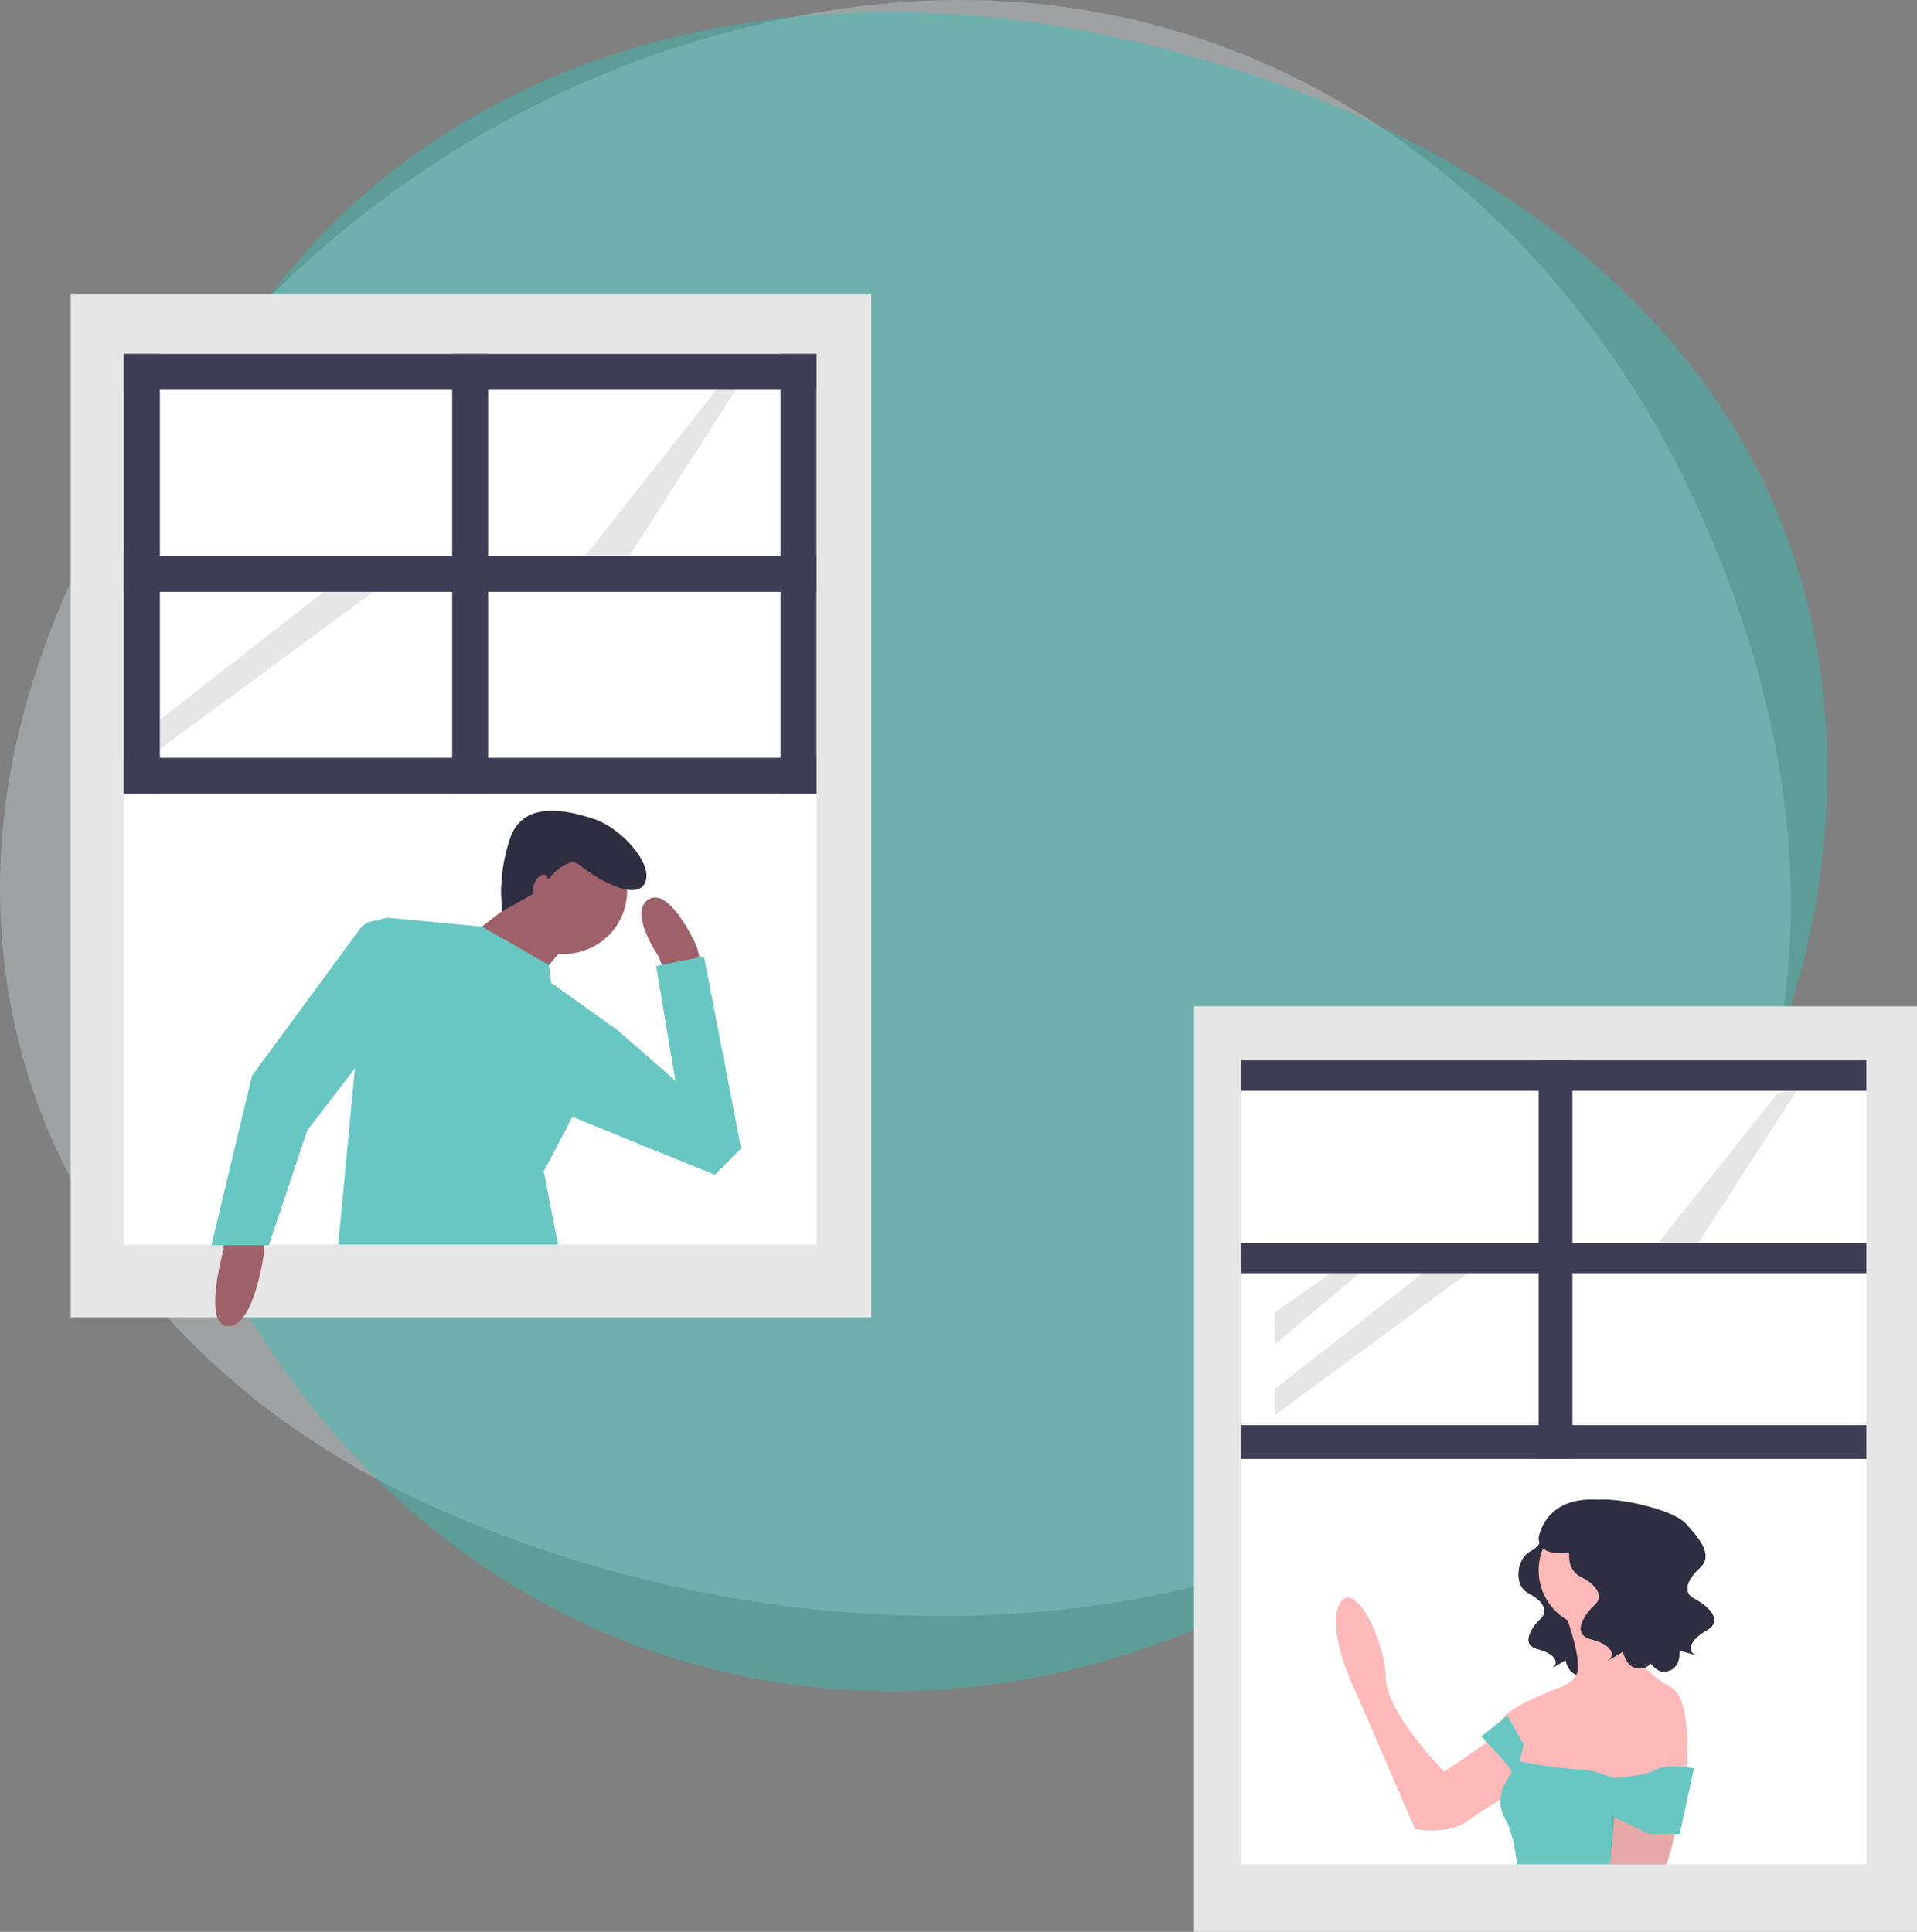
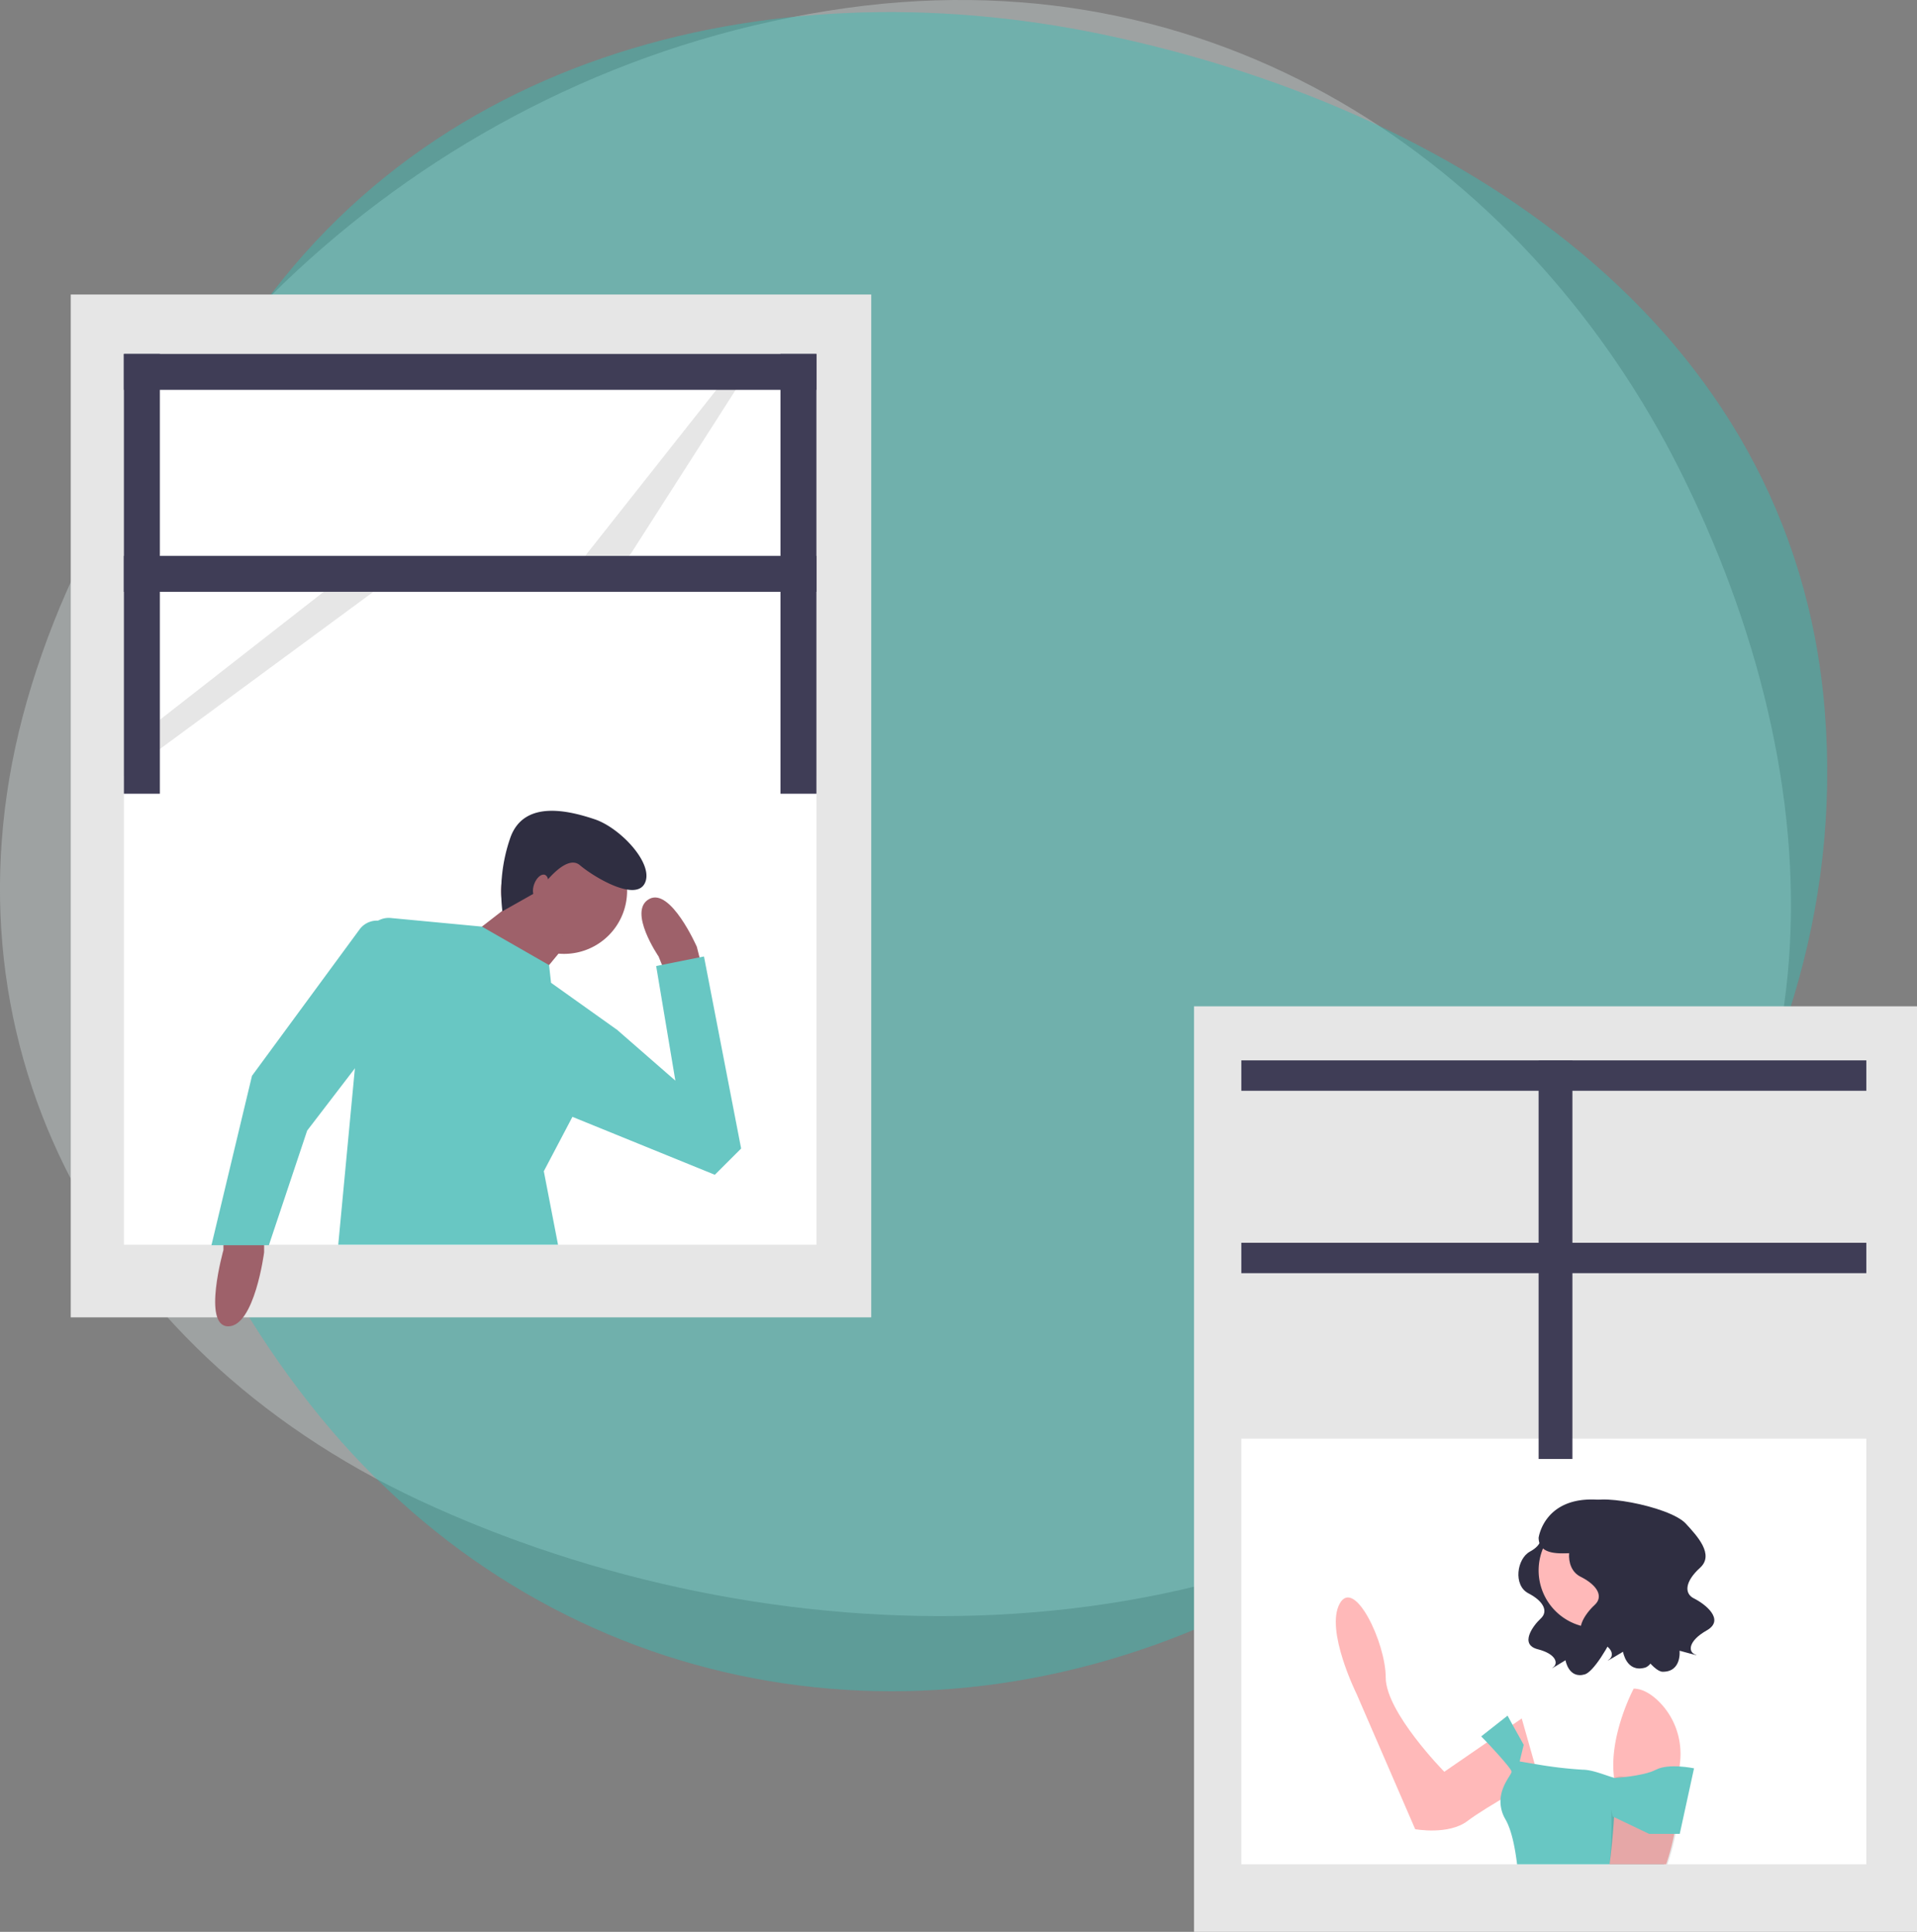
<svg xmlns="http://www.w3.org/2000/svg" id="Layer_1" data-name="Layer 1" viewBox="0 0 567.44 571.93">
  <rect x="0" y="0" width="567.44" height="571.93" fill="#808080" stroke="none" />
  <defs>
    <style>.cls-1,.cls-4{fill:#d6e3e3;}.cls-1{opacity:0.35;}.cls-1,.cls-11{isolation:isolate;}.cls-2{opacity:0.4;}.cls-3{fill:#00bfb3;}.cls-4{fill-opacity:0.2;}.cls-5{fill:#e6e6e6;}.cls-6{fill:#fff;}.cls-7{fill:#3f3d56;}.cls-8{fill:#2f2e41;}.cls-9{fill:#ffb9b9;}.cls-10{fill:#68c7c3;}.cls-11{opacity:0.1;}.cls-12{fill:#9e616a;}</style>
  </defs>
  <title>banner-01</title>
  <path class="cls-1" d="M505.71,149.09c45.24,90.1,53.78,204.06-38,279.09-94.46,77.22-232.34,74-335.17,26-96.28-45-144.11-138.32-116-236.61C45.45,116.61,140.28,29.07,259,12.46,373.51-3.57,462.5,63,505.71,149.09Z" transform="translate(-8.56 -10.07)" />
  <g class="cls-2">
    <path class="cls-3" d="M334.51,20.18c103.13,21.4,204.81,85,214.16,200.05C558.3,338.62,474,440.18,372.54,487.9c-95,44.67-202.47,23.21-269.17-58.32-68.5-83.73-86.66-208.74-30.58-308.07C126.92,25.64,236-.25,334.51,20.18Z" transform="translate(-8.56 -10.07)" />
    <path class="cls-4" d="M334.51,20.18c103.13,21.4,204.81,85,214.16,200.05C558.3,338.62,474,440.18,372.54,487.9c-95,44.67-202.47,23.21-269.17-58.32-68.5-83.73-86.66-208.74-30.58-308.07C126.92,25.64,236-.25,334.51,20.18Z" transform="translate(-8.56 -10.07)" />
  </g>
  <path class="cls-5" d="M576,308H362V582H576Z" transform="translate(-8.56 -10.07)" />
-   <path class="cls-6" d="M561,325H376V442H561Z" transform="translate(-8.56 -10.07)" />
+   <path class="cls-6" d="M561,325H376H561Z" transform="translate(-8.56 -10.07)" />
  <path class="cls-6" d="M561,436H376V562H561Z" transform="translate(-8.56 -10.07)" />
  <path class="cls-7" d="M474,324H464V442h10Z" transform="translate(-8.56 -10.07)" />
-   <path class="cls-7" d="M561,432H376v10H561Z" transform="translate(-8.56 -10.07)" />
  <path class="cls-5" d="M402.5,387,386,398.49V408l25-21Z" transform="translate(-8.56 -10.07)" />
  <path class="cls-5" d="M429.73,387,386,421.19V429l57-42Z" transform="translate(-8.56 -10.07)" />
  <path class="cls-5" d="M534.73,333.77l-36.73,46L509.35,381,541,332Z" transform="translate(-8.56 -10.07)" />
  <path class="cls-7" d="M561,324H376v9H561Z" transform="translate(-8.56 -10.07)" />
  <path class="cls-7" d="M561,378H376v9H561Z" transform="translate(-8.56 -10.07)" />
  <path class="cls-8" d="M464.63,465s.69,2.33-3.2,4.43-5,10-.46,12.35,5.94,5.36,3.66,7.46-6.4,7.69-.91,9.09,6.17,4.2,4.57,5.36,3.66-2.1,3.66-2.1.92,5.59,5.72,4.19,18.29-28,11.43-31.69S464.63,465,464.63,465Z" transform="translate(-8.56 -10.07)" />
  <path class="cls-9" d="M459,518.83l-22.92,15.78s-17.34-17.6-17.34-27.92-9.29-29.74-13.63-21.85,5,26.71,5,26.71l17.35,40.06s9.91,1.82,15.49-2.43S464,536.44,464,536.44Z" transform="translate(-8.56 -10.07)" />
  <path class="cls-9" d="M481,492a17,17,0,1,0-17-17A17,17,0,0,0,481,492Z" transform="translate(-8.56 -10.07)" />
-   <path class="cls-9" d="M471.39,486.45s6.13,15.9,3.68,19.57-5.52,3.67-8,4.89c-1.23.61-14.1,5.5-14.1,9.17a14.57,14.57,0,0,0,1.84,6.73l1.84,10.4L472,547l20.23-2.45L507.57,536s2.45-22.63-4.29-26.3-14.71-12.23-14.1-15.29S490.4,484,490.4,484Z" transform="translate(-8.56 -10.07)" />
  <path class="cls-10" d="M504,532.75v0l-.54,5.42-.69,7L502,553l-.89,9H457.62c-.59-4.91-1.62-10.12-3.43-13.28a10.38,10.38,0,0,1-1.44-6.3c.4-4.11,3.24-7,3.24-7.83s-5.05-6.33-7.58-9L447,524.14l7.8-6.14.11.19,1.09,2,3.59,6.44-1.2,4.92s1.86.33,4.44.75A124.44,124.44,0,0,0,477,534c2.82,0,6.26,1.48,9.1,2.33l.26.08c1.79.51,3.32.75,4.28.16l.17-.11a7,7,0,0,1,1.62-.84h0a46.36,46.36,0,0,1,6.37-1.8c2.43-.55,4.57-.93,5.09-1h0Z" transform="translate(-8.56 -10.07)" />
  <path class="cls-9" d="M505.82,532.15c0,.33-.08.66-.12,1-.18,1.43-.34,2.86-.47,4.3q-.55,5.7-.67,11.43a24.43,24.43,0,0,1-.44,4.25,67.39,67.39,0,0,1-2.37,8.88H485c.44-3.38,1-8.59,1.33-14h0c0-.85.08-1.7.11-2.55a83.58,83.58,0,0,0-.11-8.6c0-.07,0-.14,0-.21l-.09-1.09C485,523.36,492.14,510,492.14,510c2.4,0,4.75,1.36,6.84,3.23a21.63,21.63,0,0,1,5.71,8.59A22.13,22.13,0,0,1,505.82,532.15Z" transform="translate(-8.56 -10.07)" />
  <path class="cls-11" d="M505,548.7a24.77,24.77,0,0,1-.44,4.3,68.3,68.3,0,0,1-2.41,9H485a127.86,127.86,0,0,0,.48-16.68c0-.82-.08-1.65-.14-2.47h0q-.07-1.07-.17-2.14a6.91,6.91,0,0,1,.13-2.47h0a2.91,2.91,0,0,1,.93-1.57,1.78,1.78,0,0,1,.24-.18,1.28,1.28,0,0,1,.24-.13l.25-.11a4.43,4.43,0,0,1,2.09-.18,9.43,9.43,0,0,1,2,.46,27.88,27.88,0,0,1,7.85,4.52,28.91,28.91,0,0,1,4.31,4.1A6.6,6.6,0,0,1,505,548.7Z" transform="translate(-8.56 -10.07)" />
  <path class="cls-10" d="M484,539.66l1.93,8.19L496.7,553h9.07L510,533.59s-7.47-1.58-11.29.42-12.8,2.48-12.8,2.48Z" transform="translate(-8.56 -10.07)" />
  <path class="cls-8" d="M480.58,458s.78,2.61-3.66,5-5.75,11.24-.52,13.86,6.79,6,4.18,8.37-7.31,8.63-1,10.2,7.05,4.71,5.22,6,4.18-2.35,4.18-2.35,1,6.27,6.53,4.7,11-30.08,4.84-37.42C494.62,459.5,480.58,458,480.58,458Z" transform="translate(-8.56 -10.07)" />
  <path class="cls-8" d="M479,455.47c0-3.79,23.67.37,28.56,5.67,3.38,3.67,8.52,9.19,4.22,13.08s-4.9,7.55-1.76,9.1,9.32,6.27,3.73,9.45-5.5,6.37-3.39,7.13-4.64-1.13-4.64-1.13.68,6.27-5,6.23-22-31.12-18.08-39.76C486.26,457.21,479,455.47,479,455.47Z" transform="translate(-8.56 -10.07)" />
  <path class="cls-8" d="M481.48,454.06c-15.88-1-17.48,11.26-17.48,11.26.11,7.08,11.1,3.63,14.15,4.69,3.68-2.71,10.78-7.84,15.85-11.5A23.64,23.64,0,0,0,481.48,454.06Z" transform="translate(-8.56 -10.07)" />
  <path class="cls-5" d="M266.45,97.26H29.5V400.08H266.45Z" transform="translate(-8.56 -10.07)" />
  <path class="cls-6" d="M250.23,115.52h-205V245.06h205Z" transform="translate(-8.56 -10.07)" />
  <path class="cls-6" d="M250.23,239.75h-205V378.58h205Z" transform="translate(-8.56 -10.07)" />
-   <path class="cls-7" d="M153.05,114.86H142.4v130.2h10.65Z" transform="translate(-8.56 -10.07)" />
  <path class="cls-7" d="M250.23,114.86H239.58v130.2h10.65Z" transform="translate(-8.56 -10.07)" />
-   <path class="cls-7" d="M250.23,234.43h-205v10.63h205Z" transform="translate(-8.56 -10.07)" />
  <path class="cls-6" d="M74.2,185.27,55.88,197.57v10.17l27.75-22.46Z" transform="translate(-8.56 -10.07)" />
  <path class="cls-5" d="M104.39,185.27l-48.51,37.9v8.66l63.22-46.56Z" transform="translate(-8.56 -10.07)" />
  <path class="cls-7" d="M55.88,114.86H45.23v130.2H55.88Z" transform="translate(-8.56 -10.07)" />
  <path class="cls-5" d="M220.6,125.49,179.67,177.3l12.65,1.33L227.6,123.5Z" transform="translate(-8.56 -10.07)" />
  <path class="cls-7" d="M250.23,114.86h-205v10.63h205Z" transform="translate(-8.56 -10.07)" />
  <path class="cls-7" d="M250.23,174.65h-205v10.63h205Z" transform="translate(-8.56 -10.07)" />
  <path class="cls-12" d="M86.74,376.6v4.24s-2.83,21.9-10.62,21.9-1.42-22.6-1.42-22.6V376.6Z" transform="translate(-8.56 -10.07)" />
  <path class="cls-12" d="M204.93,296.78l-1.42-3.53s-9.2-13.42-2.83-17,14.15,14.13,14.15,14.13l1.42,5.65Z" transform="translate(-8.56 -10.07)" />
  <path class="cls-12" d="M175.56,292.47a18.65,18.65,0,1,0-18.68-18.65A18.66,18.66,0,0,0,175.56,292.47Z" transform="translate(-8.56 -10.07)" />
  <path class="cls-12" d="M162.11,275.94l-12.74,9.89,17.69,14.83,9.91-12Z" transform="translate(-8.56 -10.07)" />
  <path class="cls-10" d="M173.74,378.58H108.68l4.93-52.22,3.66-38.78h0a6.37,6.37,0,0,1,6.95-5.73l27,2.55,19.87,11.4.58,5.23,19.82,14.12L178,340.72l-8.47,16.1Z" transform="translate(-8.56 -10.07)" />
  <path class="cls-10" d="M117.88,320.79l-18.4,24L88.15,378.72h-17l12-50.15L115,285.22a6.4,6.4,0,0,1,7.32-2.22,5.81,5.81,0,0,0,1.26.36Z" transform="translate(-8.56 -10.07)" />
  <path class="cls-10" d="M175.91,339.87l44.24,18,7.79-7.77-11-56.86-14.15,2.83L208.47,330l-17-14.83-5.66-1.41Z" transform="translate(-8.56 -10.07)" />
  <path class="cls-8" d="M157.27,279.86a48.47,48.47,0,0,1,2.43-22c4.14-11.1,17.36-7.76,24.89-5.24s17.5,13.05,14.9,18.8-14.91-1.51-19.3-5.22-12.07,7.54-12.07,7.54Z" transform="translate(-8.56 -10.07)" />
  <path class="cls-12" d="M170.5,273.19c.69-1.89.39-3.74-.66-4.12s-2.47.84-3.16,2.74-.39,3.74.66,4.12S169.81,275.08,170.5,273.19Z" transform="translate(-8.56 -10.07)" />
</svg>